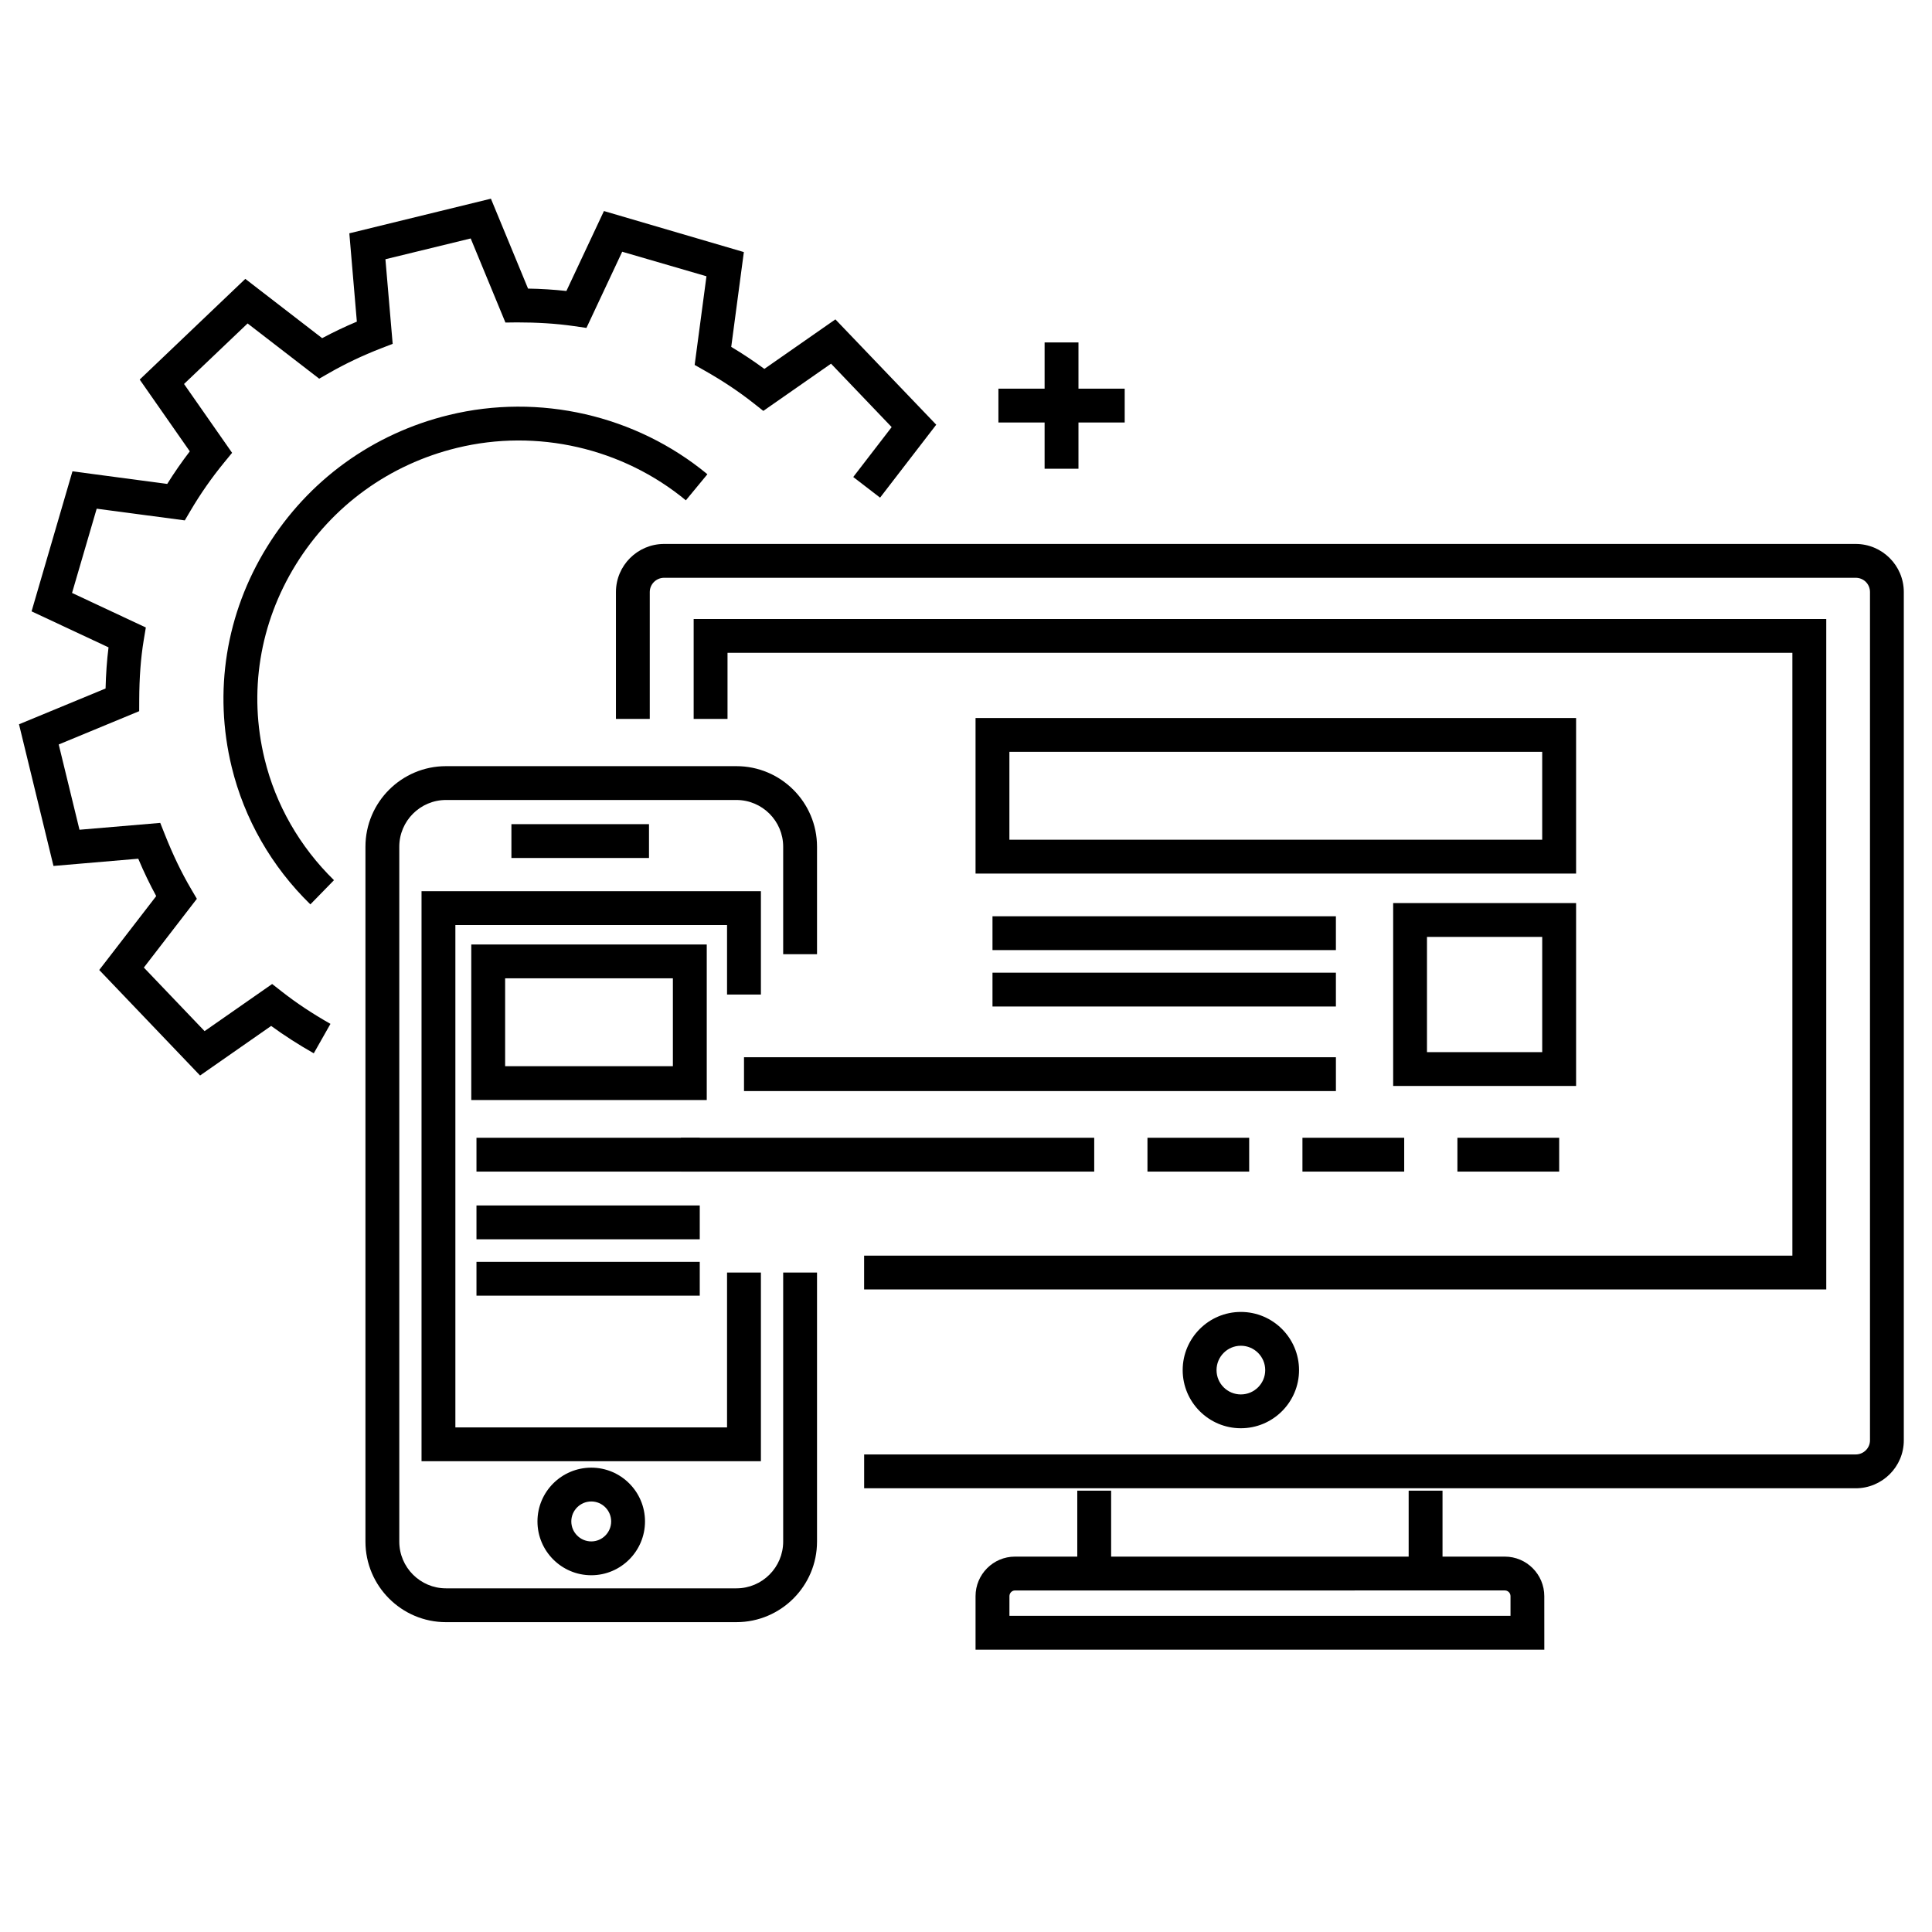
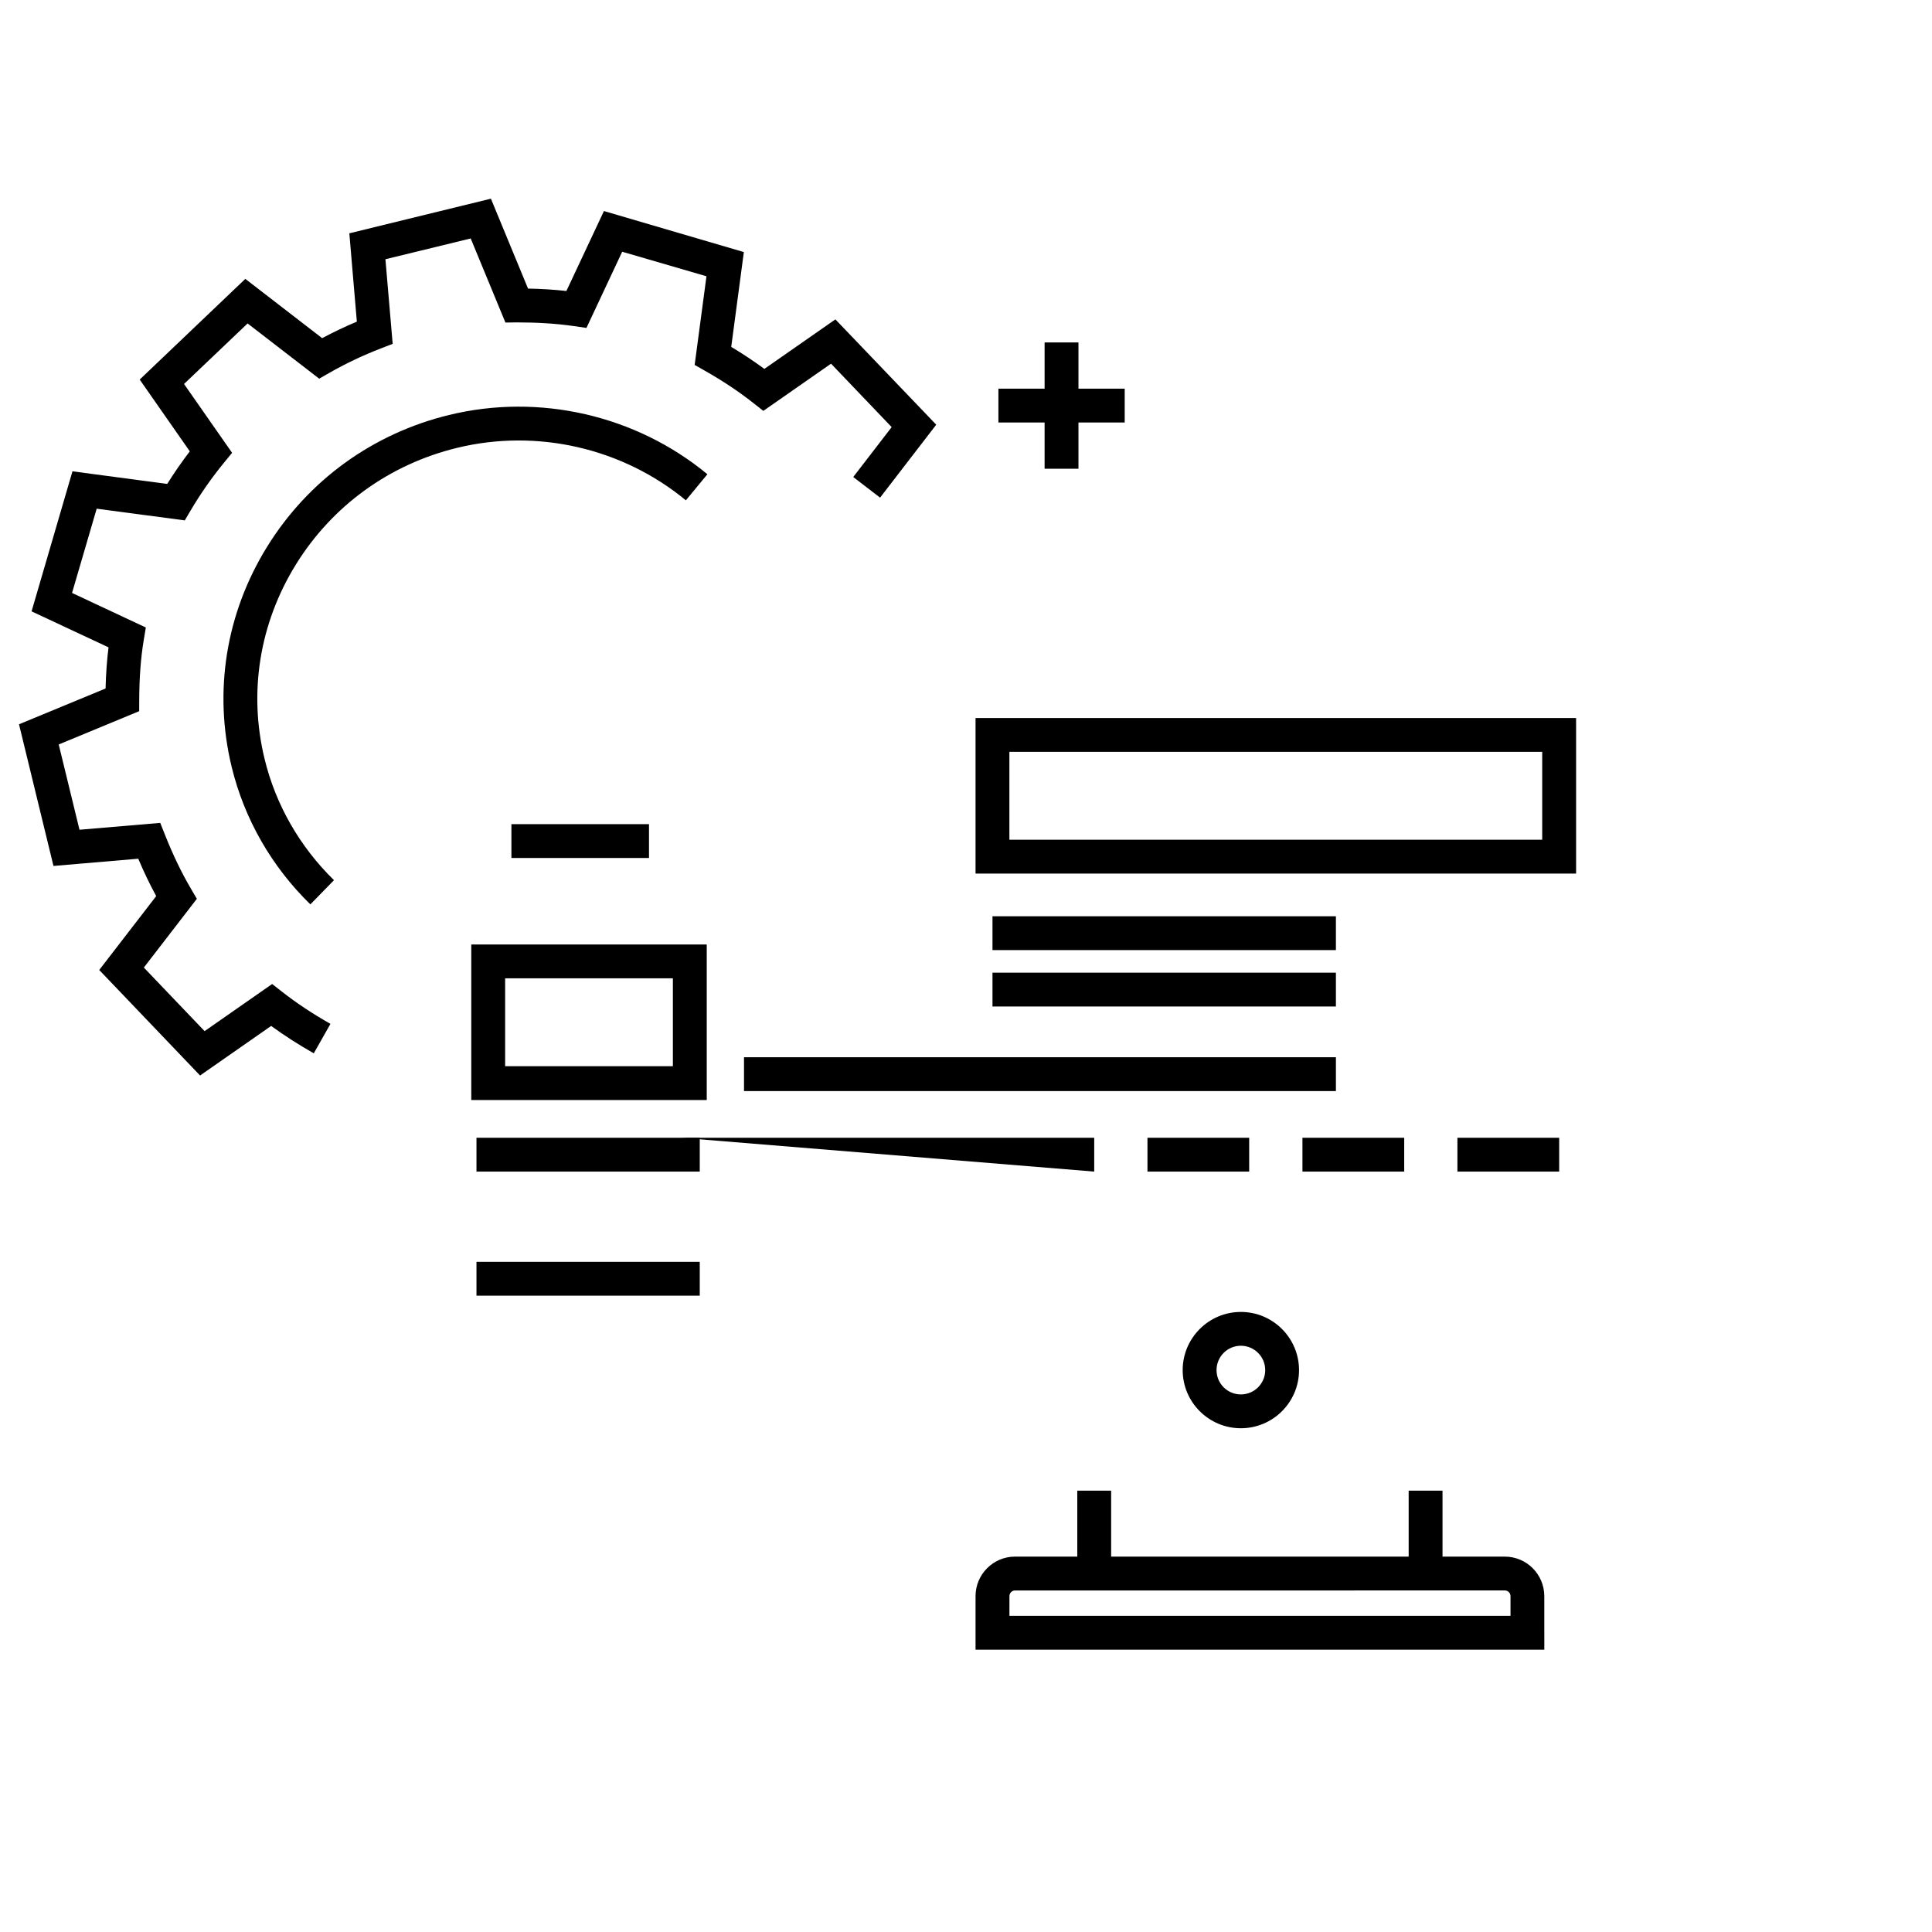
<svg xmlns="http://www.w3.org/2000/svg" fill="#000000" width="800px" height="800px" version="1.1" viewBox="144 144 512 512">
  <g>
    <path d="m429.49 539.04h8.973v17.961h-8.973z" />
    <path d="m517.31 539.04h8.973v17.961h-8.973z" />
    <path d="m553.26 581.18h-150.73v-14.18c0-5.773 4.684-10.48 10.445-10.48h129.82c5.773 0 10.457 4.707 10.457 10.48zm-141.75-8.973h132.79v-5.211c0-0.832-0.668-1.512-1.496-1.512l-129.82 0.004c-0.809 0-1.473 0.68-1.473 1.512z" />
-     <path d="m635.77 538.41h-262.76v-8.965h262.76c2.098 0 3.797-1.676 3.797-3.742v-224.8c0-2.121-1.668-3.785-3.797-3.785h-315.77c-2.094 0-3.805 1.699-3.805 3.785v33.617h-8.965v-33.617c0-7.031 5.723-12.75 12.766-12.75h315.77c7.035 0 12.762 5.719 12.762 12.75v224.8c0.008 7.008-5.719 12.707-12.754 12.707z" />
-     <path d="m627.98 485.72h-254.98v-8.965h246v-159.75h-282.2v17.516h-8.973v-26.48h300.15z" />
-     <path d="m339.16 573.89h-76.965c-11.77 0-21.348-9.578-21.348-21.355v-184.15c0-11.777 9.578-21.344 21.348-21.344h76.965c11.777 0 21.359 9.574 21.359 21.344v28.488h-8.969v-28.488c0-6.82-5.559-12.379-12.391-12.379h-76.965c-6.82 0-12.379 5.559-12.379 12.379v184.15c0 6.832 5.559 12.391 12.379 12.391h76.965c6.832 0 12.391-5.559 12.391-12.391v-71.293h8.969v71.293c0.008 11.773-9.582 21.352-21.359 21.352zm-38.461-12.434c-7.871 0-14.266-6.398-14.266-14.262 0-7.863 6.394-14.25 14.266-14.25 7.852 0 14.234 6.391 14.234 14.25 0 7.859-6.383 14.262-14.234 14.262zm0-19.551c-2.918 0-5.297 2.379-5.297 5.289 0 2.918 2.379 5.297 5.297 5.297 2.902 0 5.266-2.379 5.266-5.297 0-2.906-2.363-5.289-5.266-5.289zm44.949-10.664h-89.938v-151.06h89.938v27.379h-8.973v-18.414h-71.996v133.13h71.996v-41.035h8.973z" />
    <path d="m279.53 362.41h36.461v8.965h-36.461z" />
    <path d="m197.02 429.02-26.723-27.965 15.102-19.582c-1.688-3.094-3.262-6.356-4.762-9.906l-22.465 1.918-9.137-37.543 22.941-9.484c0.102-3.902 0.355-7.5 0.785-10.902l-20.395-9.543 10.836-37.109 25.113 3.34c1.859-2.981 3.863-5.863 5.984-8.633l-13.277-19.023 27.988-26.684 20.363 15.711c2.949-1.578 6.027-3.047 9.195-4.379l-1.992-23.406 37.52-9.176 9.84 23.824c3.445 0.055 6.844 0.27 10.164 0.637l9.949-21.188 37.078 10.875-3.344 25.125c3.106 1.859 6.012 3.793 8.781 5.836l18.824-13.125 26.723 27.914-14.883 19.328-7.109-5.469 10.18-13.223-16.066-16.809-17.949 12.512-2.609-2.059c-3.949-3.113-8.188-5.93-12.945-8.625l-2.641-1.496 3.129-23.496-22.332-6.504-9.473 20.188-3.293-0.477c-4.859-0.703-9.934-0.984-15.141-0.984l-3.039 0.039-9.203-22.285-22.598 5.508 1.922 22.422-3.129 1.211c-4.832 1.875-9.461 4.07-13.742 6.531l-2.602 1.488-18.973-14.637-16.848 16.043 12.738 18.242-2.152 2.629c-3.254 3.965-6.238 8.242-8.875 12.719l-1.508 2.562-23.348-3.102-6.531 22.328 19.555 9.156-0.559 3.348c-0.781 4.707-1.168 9.887-1.191 15.844l-0.012 2.984-21.324 8.824 5.504 22.598 21.402-1.816 1.23 3.094c2.141 5.398 4.406 10.109 6.938 14.406l1.535 2.617-14.047 18.219 16.094 16.848 17.906-12.488 2.613 2.043c3.785 2.973 8.105 5.84 12.84 8.52l-4.422 7.805c-4.051-2.305-7.84-4.734-11.293-7.258z" />
    <path d="m226.25 383.67c-10.293-10.043-17.5-22.645-20.852-36.418-4.859-19.98-1.535-40.699 9.375-58.336 10.891-17.621 28.02-30.027 48.238-34.945 23.918-5.824 49.508 0.051 68.457 15.707l-5.707 6.91c-16.781-13.859-39.445-19.066-60.629-13.902-17.91 4.352-33.09 15.34-42.734 30.941-9.629 15.578-12.574 33.867-8.281 51.5 2.945 12.141 9.312 23.246 18.391 32.129z" />
    <path d="m561.68 375.5h-159.15v-41.219h159.15zm-150.18-8.965h141.2v-23.293l-141.2 0.004z" />
    <path d="m331.29 435.52h-62.395v-41.219h62.402v41.219zm-53.426-8.965h44.457v-23.293h-44.457z" />
    <path d="m407.02 386.82h91.008v8.965h-91.008z" />
    <path d="m407.02 401.77h91.008v8.965h-91.008z" />
    <path d="m341.17 424.18h156.86v8.965h-156.86z" />
    <path d="m270.27 445.52h59.172v8.965h-59.172z" />
-     <path d="m270.27 463.46h59.172v8.965h-59.172z" />
    <path d="m270.27 478.4h59.172v8.965h-59.172z" />
-     <path d="m561.68 431.79h-48.477v-48.465h48.477zm-39.516-8.961h30.539v-30.539h-30.539z" />
-     <path d="m324.45 445.52h109.53v8.965h-109.53z" />
+     <path d="m324.45 445.52h109.53v8.965z" />
    <path d="m448.09 445.52h26.957v8.965h-26.957z" />
    <path d="m489.16 445.52h26.969v8.965h-26.969z" />
    <path d="m530.23 445.52h26.969v8.965h-26.969z" />
    <path d="m472.84 522.5c-8.5 0-15.418-6.91-15.418-15.406 0-8.5 6.922-15.418 15.418-15.418 8.508 0 15.418 6.922 15.418 15.418s-6.906 15.406-15.418 15.406zm0-21.863c-3.559 0-6.445 2.894-6.445 6.457 0 3.559 2.883 6.445 6.445 6.445 3.559 0 6.457-2.883 6.457-6.445s-2.894-6.457-6.457-6.457z" />
    <path d="m408.59 247h33.469v8.965h-33.469z" />
    <path d="m420.83 234.75h8.973v33.469h-8.973z" />
  </g>
</svg>